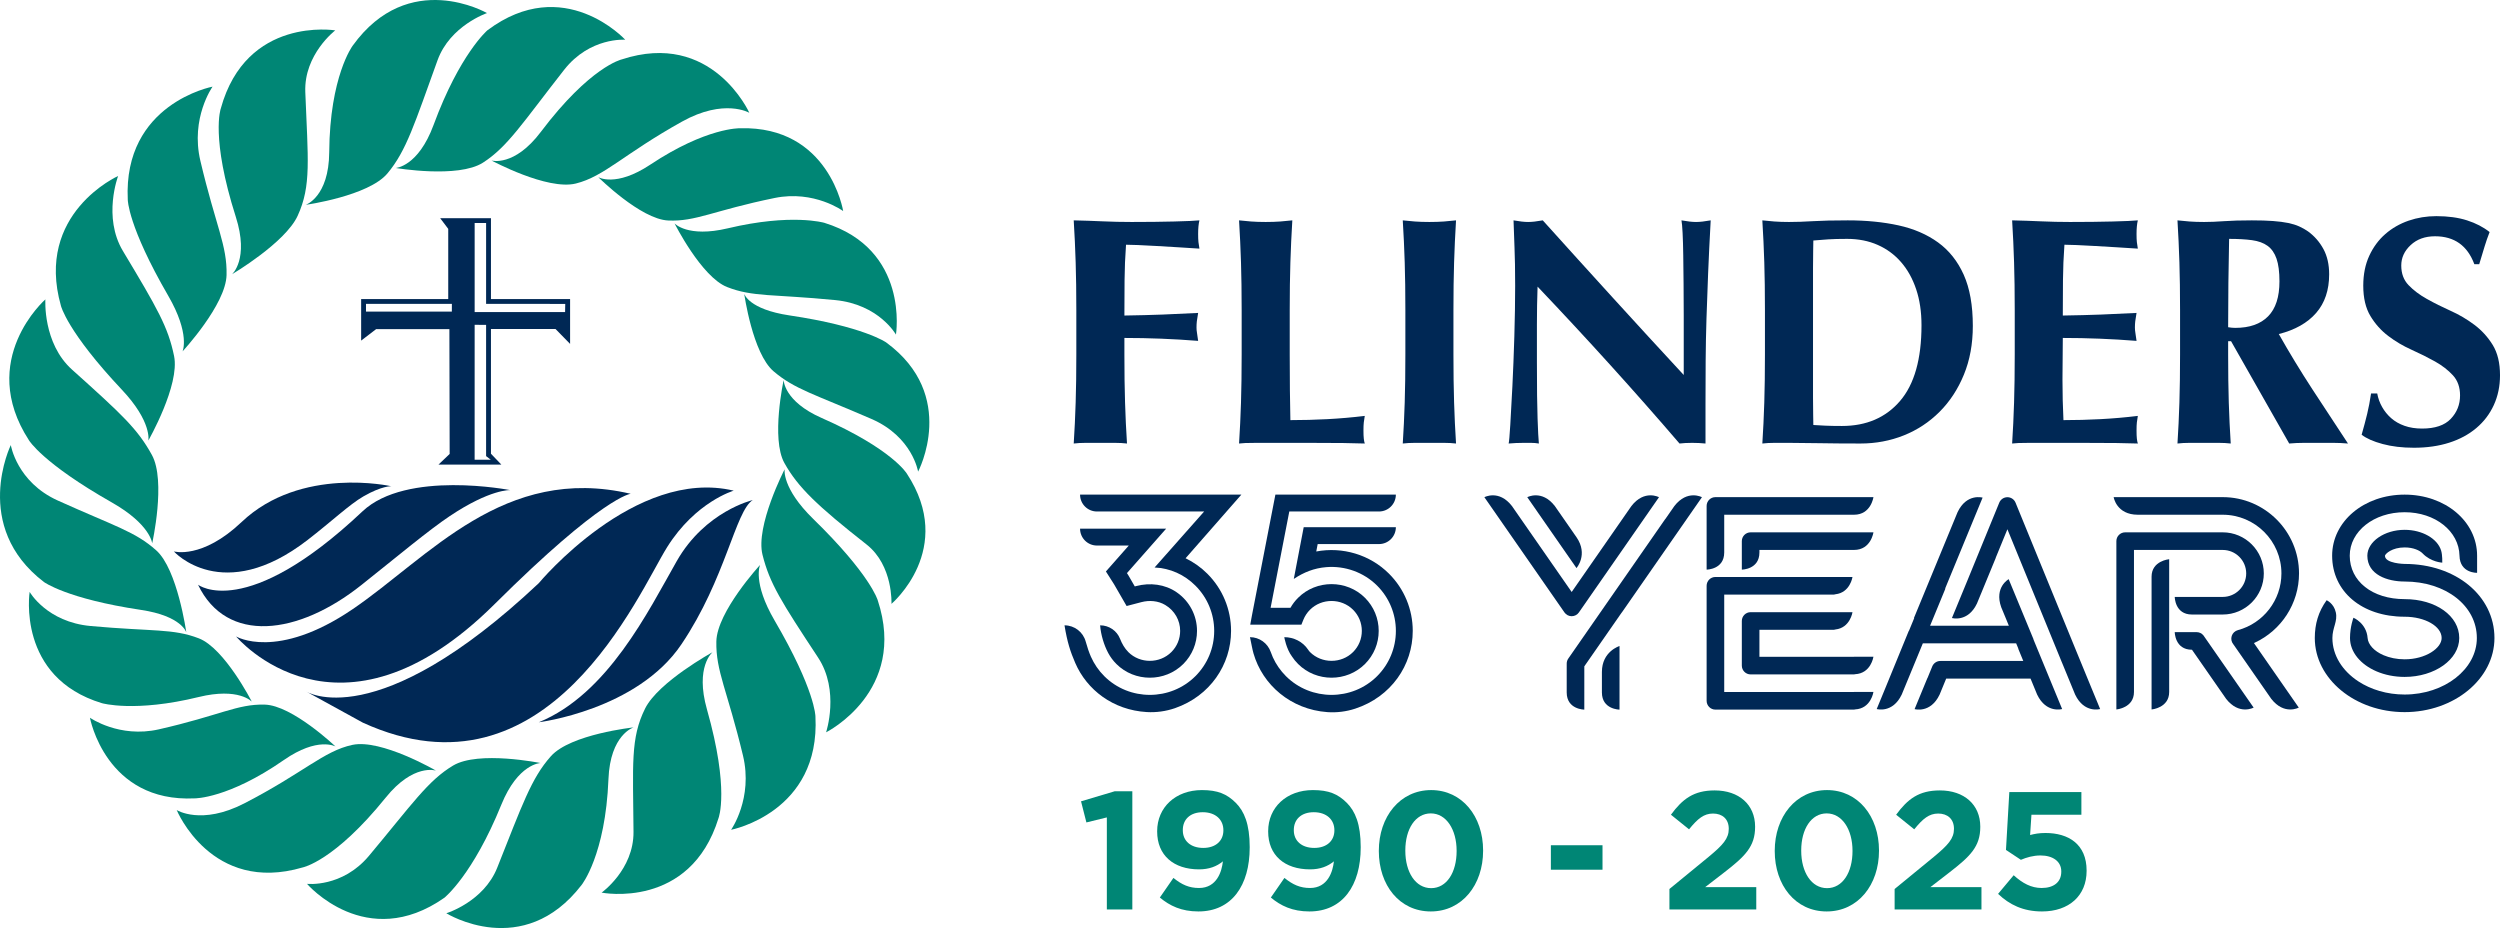
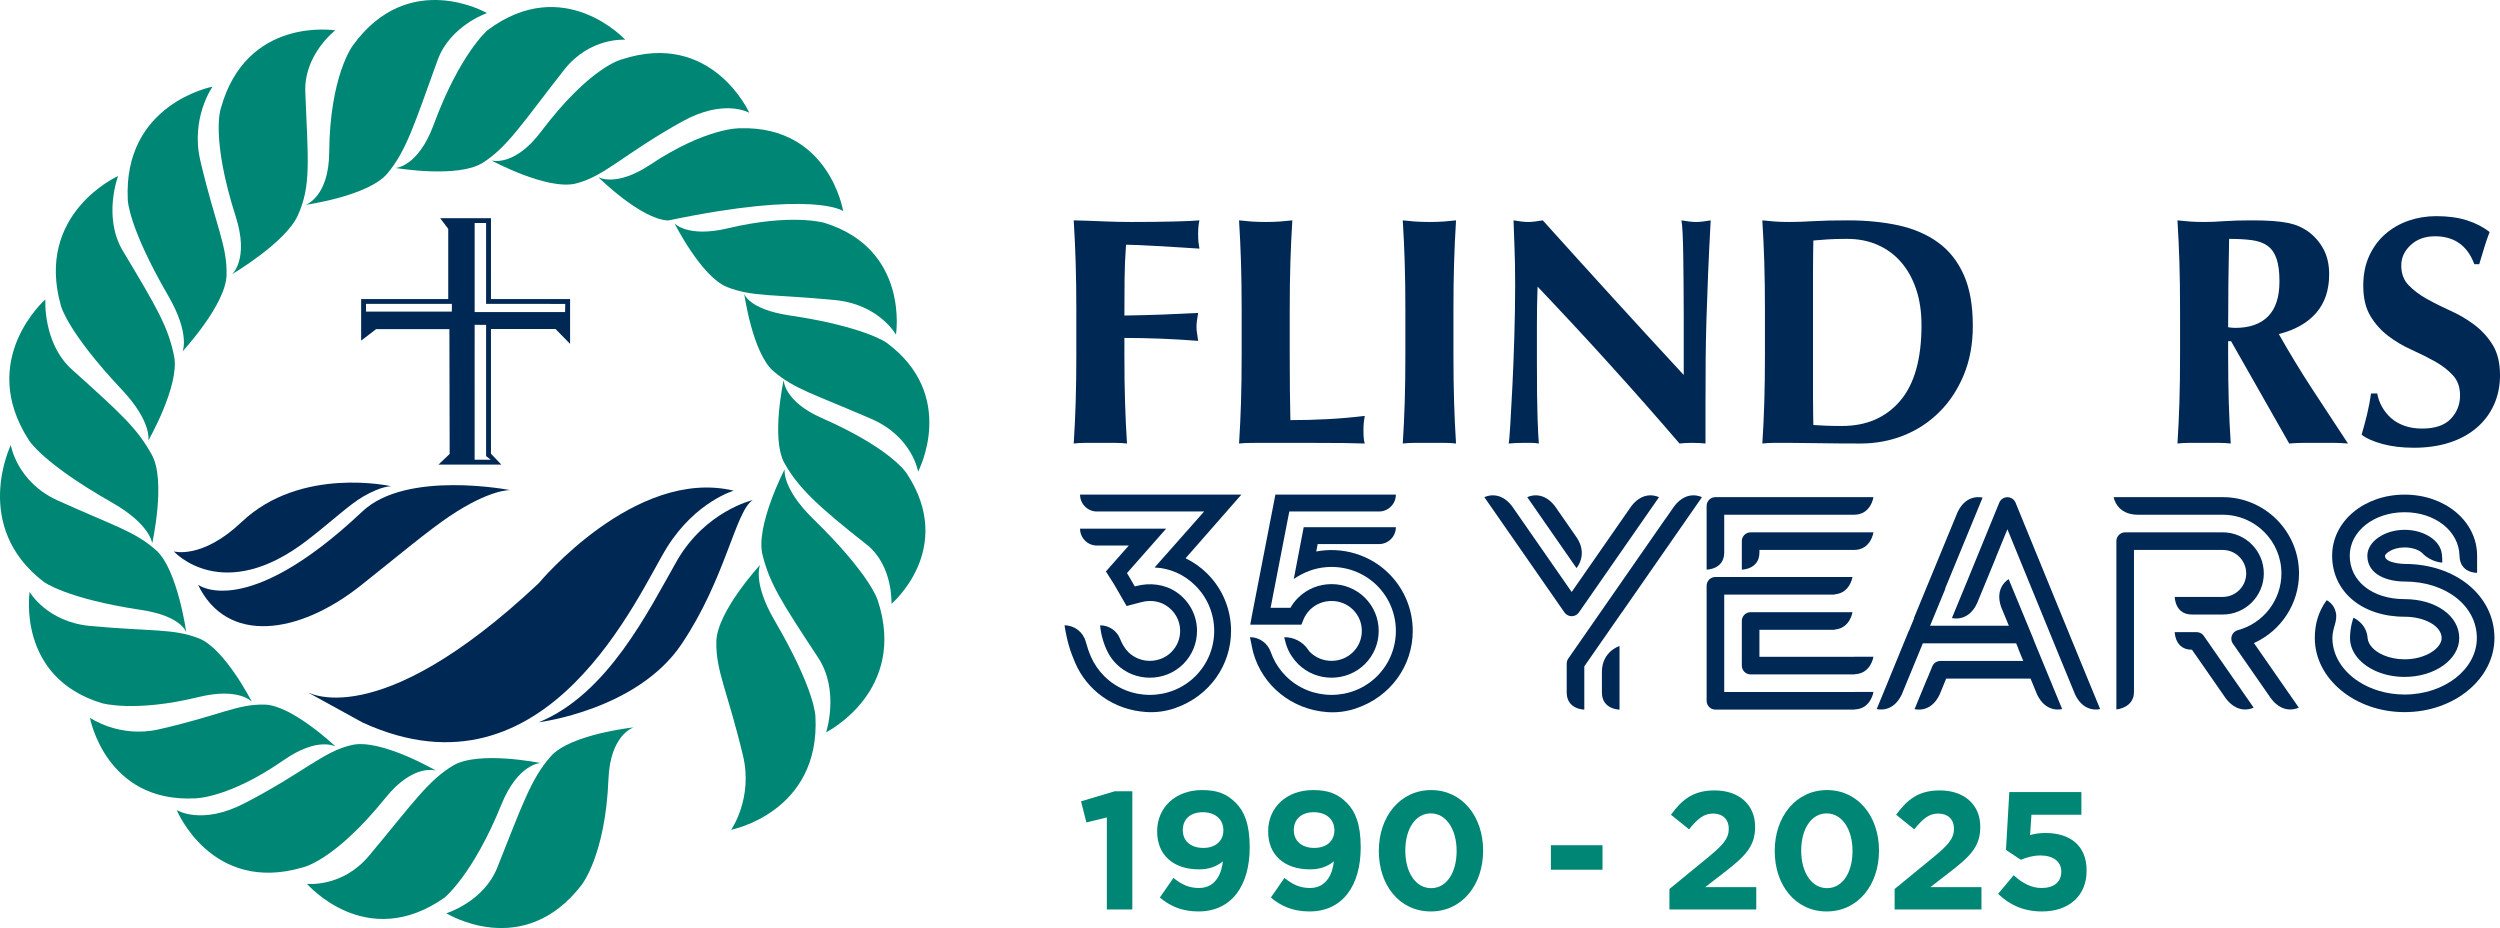
<svg xmlns="http://www.w3.org/2000/svg" width="216.18px" height="80.25px" viewBox="0 0 216.18 80.25" version="1.1">
  <title>logo-35yrs-landscape</title>
  <g id="Page-1" stroke="none" stroke-width="1" fill="none" fill-rule="evenodd">
    <g id="logo-35yrs-landscape" fill-rule="nonzero">
      <g id="Group" fill="#008675">
        <g transform="translate(0, 0)" id="Path">
          <path d="M12.828,38.095 C12.828,38.095 15.571,33.3 15.053,30.787 C14.536,28.273 13.618,26.687 10.63,21.705 C8.868,18.768 10.214,15.218 10.214,15.218 C10.214,15.218 3,18.438 5.268,26.439 C5.268,26.439 5.787,28.651 10.539,33.7 C13.161,36.484 12.828,38.095 12.828,38.095" />
          <path d="M15.785,30.386 C15.785,30.386 19.53,26.352 19.591,23.783 C19.652,21.212 18.667,19.582 17.327,13.908 C16.452,10.198 18.381,7.493 18.381,7.493 C18.381,7.493 10.639,8.953 11.049,17.275 C11.049,17.275 11.055,19.552 14.546,25.573 C16.47,28.894 15.785,30.386 15.785,30.386" />
          <path d="M20.065,23.715 C20.065,23.715 24.663,20.999 25.736,18.666 C26.939,16.052 26.625,13.795 26.4,7.962 C26.274,4.697 28.99,2.627 28.99,2.627 C28.99,2.627 21.296,1.365 19.09,9.392 C19.09,9.392 18.198,11.871 20.39,18.751 C21.559,22.418 20.065,23.715 20.065,23.715" />
          <path d="M26.443,17.711 C26.443,17.711 31.86,16.955 33.503,14.995 C35.146,13.035 35.851,10.688 37.837,5.206 C38.921,2.215 42.112,1.131 42.112,1.131 C42.112,1.131 35.344,-2.783 30.496,3.952 C30.496,3.952 28.517,6.585 28.468,13.177 C28.44,17.027 26.443,17.711 26.443,17.711" />
          <path d="M34.219,14.526 C34.219,14.526 39.611,15.442 41.759,14.068 C43.905,12.693 45.198,10.61 48.783,6.036 C51.015,3.189 54.065,3.437 54.065,3.437 C54.065,3.437 48.762,-2.343 42.147,2.62 C42.147,2.62 39.757,4.662 37.49,10.811 C36.16,14.417 34.219,14.526 34.219,14.526" />
          <path d="M42.499,13.878 C42.499,13.878 47.325,16.482 49.793,15.87 C52.259,15.259 53.917,13.334 58.972,10.517 C62.629,8.479 64.796,9.754 64.796,9.754 C64.796,9.754 61.576,2.567 53.748,5.142 C53.748,5.142 51.032,5.758 46.764,11.409 C44.458,14.464 42.499,13.878 42.499,13.878" />
-           <path d="M51.734,15.319 C51.734,15.319 55.395,18.957 57.778,19.067 C60.159,19.179 61.674,18.21 66.983,17.12 C70.412,16.417 72.911,18.251 72.911,18.251 C72.911,18.251 71.72,10.872 63.994,11.09 C63.994,11.09 61.1,11.001 56.225,14.241 C53.241,16.223 51.734,15.319 51.734,15.319" />
+           <path d="M51.734,15.319 C51.734,15.319 55.395,18.957 57.778,19.067 C70.412,16.417 72.911,18.251 72.911,18.251 C72.911,18.251 71.72,10.872 63.994,11.09 C63.994,11.09 61.1,11.001 56.225,14.241 C53.241,16.223 51.734,15.319 51.734,15.319" />
          <path d="M58.329,19.316 C58.329,19.316 60.652,23.947 62.874,24.821 C65.097,25.695 66.824,25.424 72.213,25.948 C76.01,26.316 77.475,28.933 77.475,28.933 C77.475,28.933 78.674,21.554 71.282,19.267 C71.282,19.267 68.457,18.43 62.925,19.745 C59.448,20.571 58.329,19.316 58.329,19.316" />
          <path d="M64.356,25.41 C64.356,25.41 65.071,30.553 66.893,32.107 C68.716,33.663 70.395,34.071 75.368,36.233 C78.906,37.772 79.39,40.783 79.39,40.783 C79.39,40.783 82.886,34.195 76.625,29.608 C76.625,29.608 74.673,28.228 68.265,27.273 C64.731,26.746 64.356,25.41 64.356,25.41" />
          <path d="M67.764,32.863 C67.764,32.863 66.657,37.934 67.827,40.035 C68.998,42.137 70.654,43.72 74.933,47.083 C77.248,48.902 77.087,52.217 77.087,52.217 C77.087,52.217 82.696,47.464 78.415,40.952 C78.415,40.952 77.153,38.83 71.048,36.142 C67.771,34.699 67.764,32.863 67.764,32.863" />
          <path d="M67.849,40.579 C67.849,40.579 65.313,45.486 65.936,47.975 C66.56,50.465 67.545,52.01 70.742,56.861 C72.628,59.72 71.434,63.324 71.434,63.324 C71.434,63.324 78.504,59.8 75.898,51.903 C75.898,51.903 75.285,49.714 70.322,44.873 C67.585,42.202 67.849,40.579 67.849,40.579" />
          <path d="M65.725,48.851 C65.725,48.851 61.995,52.9 61.944,55.469 C61.893,58.04 62.885,59.667 64.247,65.335 C65.136,69.041 63.218,71.754 63.218,71.754 C63.218,71.754 70.955,70.263 70.512,61.943 C70.512,61.943 70.497,59.666 66.983,53.66 C65.046,50.346 65.725,48.851 65.725,48.851" />
-           <path d="M61.616,56.396 C61.616,56.396 56.934,58.964 55.787,61.261 C54.501,63.836 54.742,66.101 54.781,71.939 C54.803,75.206 52.022,77.187 52.022,77.187 C52.022,77.187 59.673,78.695 62.133,70.742 C62.133,70.742 63.104,68.294 61.133,61.347 C60.081,57.644 61.616,56.396 61.616,56.396" />
          <path d="M54.784,62.9 C54.784,62.9 49.345,63.482 47.64,65.388 C45.935,67.296 45.156,69.619 42.995,75.034 C41.817,77.99 38.593,78.971 38.593,78.971 C38.593,78.971 45.233,83.099 50.293,76.523 C50.293,76.523 52.355,73.954 52.615,67.367 C52.765,63.519 54.784,62.9 54.784,62.9" />
          <path d="M46.737,65.98 C46.737,65.98 41.377,64.891 39.186,66.196 C36.997,67.502 35.638,69.543 31.909,74 C29.588,76.774 26.546,76.428 26.546,76.428 C26.546,76.428 31.662,82.376 38.432,77.626 C38.432,77.626 40.887,75.661 43.349,69.588 C44.793,66.027 46.737,65.98 46.737,65.98" />
          <path d="M37.698,66.636 C37.698,66.636 32.957,63.879 30.471,64.412 C27.987,64.944 26.268,66.815 21.126,69.469 C17.405,71.389 15.28,70.046 15.28,70.046 C15.28,70.046 18.269,77.332 26.176,75.008 C26.176,75.008 28.91,74.479 33.356,68.967 C35.758,65.988 37.698,66.636 37.698,66.636" />
          <path d="M29.011,64.551 C29.011,64.551 25.274,60.99 22.89,60.929 C20.507,60.868 19.013,61.868 13.727,63.07 C10.314,63.845 7.777,62.063 7.777,62.063 C7.777,62.063 9.123,69.416 16.843,69.036 C16.843,69.036 19.737,69.064 24.544,65.722 C27.486,63.678 29.011,64.551 29.011,64.551" />
          <path d="M21.773,60.673 C21.773,60.673 19.42,56.057 17.191,55.198 C14.963,54.339 13.238,54.621 7.845,54.134 C4.046,53.791 2.564,51.184 2.564,51.184 C2.564,51.184 1.414,58.571 8.822,60.808 C8.822,60.808 11.652,61.626 17.175,60.274 C20.646,59.425 21.773,60.673 21.773,60.673" />
          <path d="M16.109,54.683 C16.109,54.683 15.347,49.227 13.511,47.592 C11.674,45.955 9.991,45.536 4.998,43.282 C1.447,41.678 0.935,38.485 0.935,38.485 C0.935,38.485 -2.501,45.512 3.801,50.329 C3.801,50.329 5.766,51.778 12.183,52.738 C15.721,53.267 16.109,54.683 16.109,54.683" />
          <path d="M13.161,46.98 C13.161,46.98 14.37,41.59 13.135,39.341 C11.9,37.091 10.556,35.846 6.232,31.965 C3.683,29.678 3.924,25.889 3.924,25.889 C3.924,25.889 -2.021,31.09 2.503,38.069 C2.503,38.069 3.651,40.03 9.68,43.454 C13.005,45.343 13.161,46.98 13.161,46.98" />
        </g>
        <g transform="translate(93.479, 68.32)">
          <polygon id="Path" points="2.232 2.363 0.464 2.798 -2.84217094e-14 0.972 2.914 0.102 4.436 0.102 4.436 10.321 2.232 10.321 2.232 2.363" />
          <path d="M12.266,6.161 C11.744,6.596 11.077,6.856 10.207,6.856 C8.004,6.856 6.583,5.639 6.583,3.581 L6.583,3.552 C6.583,1.508 8.163,0 10.454,0 C11.816,0 12.613,0.334 13.382,1.102 C14.106,1.827 14.585,2.929 14.585,4.929 L14.585,4.958 C14.585,8.248 13.034,10.495 10.149,10.495 C8.671,10.495 7.67,10.002 6.815,9.292 L7.989,7.596 C8.729,8.19 9.352,8.466 10.207,8.466 C11.744,8.466 12.179,7.03 12.266,6.161 L12.266,6.161 Z M12.309,3.494 L12.309,3.465 C12.309,2.566 11.642,1.914 10.526,1.914 C9.424,1.914 8.801,2.552 8.801,3.45 L8.801,3.479 C8.801,4.378 9.468,5.001 10.57,5.001 C11.671,5.001 12.309,4.363 12.309,3.494 L12.309,3.494 Z" id="Shape" />
          <path d="M21.865,6.161 C21.342,6.596 20.676,6.856 19.806,6.856 C17.603,6.856 16.182,5.639 16.182,3.581 L16.182,3.552 C16.182,1.508 17.762,0 20.052,0 C21.416,0 22.212,0.334 22.981,1.102 C23.706,1.827 24.184,2.929 24.184,4.929 L24.184,4.958 C24.184,8.248 22.632,10.495 19.749,10.495 C18.27,10.495 17.269,10.002 16.414,9.292 L17.588,7.596 C18.328,8.19 18.951,8.466 19.806,8.466 C21.342,8.466 21.778,7.03 21.865,6.161 L21.865,6.161 Z M21.908,3.494 L21.908,3.465 C21.908,2.566 21.241,1.914 20.125,1.914 C19.023,1.914 18.4,2.552 18.4,3.45 L18.4,3.479 C18.4,4.378 19.067,5.001 20.168,5.001 C21.27,5.001 21.908,4.363 21.908,3.494 L21.908,3.494 Z" id="Shape" />
          <path d="M25.751,5.276 L25.751,5.248 C25.751,2.305 27.579,0 30.275,0 C32.957,0 34.768,2.276 34.768,5.219 L34.768,5.248 C34.768,8.19 32.957,10.495 30.246,10.495 C27.535,10.495 25.751,8.22 25.751,5.276 L25.751,5.276 Z M32.478,5.276 L32.478,5.248 C32.478,3.407 31.58,2.016 30.246,2.016 C28.912,2.016 28.042,3.363 28.042,5.219 L28.042,5.248 C28.042,7.104 28.926,8.48 30.275,8.48 C31.623,8.48 32.478,7.118 32.478,5.276 Z" id="Shape" />
          <polygon id="Path" points="40.628 4.77 45.093 4.77 45.093 6.886 40.628 6.886" />
          <path d="M50.88,8.553 L54.257,5.784 C55.519,4.74 56.011,4.189 56.011,3.349 C56.011,2.493 55.446,2.029 54.649,2.029 C53.866,2.029 53.33,2.465 52.576,3.393 L51.01,2.131 C52.01,0.769 52.982,0.029 54.793,0.029 C56.896,0.029 58.288,1.262 58.288,3.16 L58.288,3.189 C58.288,4.886 57.417,5.727 55.621,7.118 L53.967,8.394 L58.389,8.394 L58.389,10.321 L50.88,10.321 L50.88,8.553 L50.88,8.553 Z" id="Path" />
          <path d="M59.986,5.276 L59.986,5.248 C59.986,2.305 61.812,0 64.508,0 C67.19,0 69.002,2.276 69.002,5.219 L69.002,5.248 C69.002,8.19 67.19,10.495 64.479,10.495 C61.769,10.495 59.986,8.22 59.986,5.276 L59.986,5.276 Z M66.711,5.276 L66.711,5.248 C66.711,3.407 65.813,2.016 64.479,2.016 C63.146,2.016 62.276,3.363 62.276,5.219 L62.276,5.248 C62.276,7.104 63.161,8.48 64.508,8.48 C65.857,8.48 66.711,7.118 66.711,5.276 Z" id="Shape" />
          <path d="M70.353,8.553 L73.731,5.784 C74.992,4.74 75.485,4.189 75.485,3.349 C75.485,2.493 74.919,2.029 74.122,2.029 C73.339,2.029 72.803,2.465 72.049,3.393 L70.484,2.131 C71.484,0.769 72.455,0.029 74.267,0.029 C76.369,0.029 77.76,1.262 77.76,3.16 L77.76,3.189 C77.76,4.886 76.891,5.727 75.093,7.118 L73.441,8.394 L77.862,8.394 L77.862,10.321 L70.353,10.321 L70.353,8.553 L70.353,8.553 Z" id="Path" />
          <path d="M79.299,8.974 L80.648,7.364 C81.416,8.06 82.169,8.466 83.068,8.466 C84.112,8.466 84.764,7.958 84.764,7.06 L84.764,7.03 C84.764,6.161 84.025,5.653 82.967,5.653 C82.329,5.653 81.75,5.827 81.271,6.03 L79.981,5.175 L80.271,0.174 L86.503,0.174 L86.503,2.131 L82.184,2.131 L82.068,3.885 C82.474,3.783 82.836,3.711 83.402,3.711 C85.374,3.711 86.954,4.668 86.954,6.958 L86.954,6.987 C86.954,9.133 85.431,10.495 83.097,10.495 C81.474,10.495 80.285,9.915 79.299,8.974 L79.299,8.974 Z" id="Path" />
        </g>
      </g>
      <g id="Group" transform="translate(15.033, 18.69)" fill="#002855">
        <g transform="translate(0, 0.176)">
          <path d="M50.059,24.376 C50.059,24.376 45.948,25.326 43.481,29.664 C41.014,34.001 37.518,41.151 31.557,43.59 C31.557,43.59 40.055,42.541 43.892,36.847 C47.73,31.154 48.552,25.326 50.059,24.376" id="Path" />
          <path d="M11.41,40.913 C11.41,40.913 17.441,44.845 31.557,31.561 C31.557,31.561 39.883,21.529 48.415,23.563 C48.415,23.563 45.125,24.512 42.658,28.443 C40.192,32.374 32.379,50.944 16.344,43.624 C16.344,43.624 11.41,40.913 11.41,40.913 L11.41,40.913 Z" id="Path" />
-           <path d="M5.38,36.168 C5.38,36.168 8.881,38.284 15.46,33.812 C22.039,29.338 28.542,21.258 39.507,23.834 C39.507,23.834 37.132,24.031 27.737,33.373 C14.235,46.8 5.38,36.168 5.38,36.168" id="Path" />
          <path d="M2.09,31.695 C2.09,31.695 6.193,34.899 16.306,25.357 C20.124,21.754 29.086,23.515 29.086,23.515 C29.086,23.515 27.377,23.406 23.839,25.775 C22.053,26.97 19.358,29.219 16.222,31.718 C10.736,36.09 4.558,36.846 2.09,31.695" id="Path" />
          <path d="M16.391,24.059 C18.004,23.129 18.803,23.181 18.803,23.181 C18.803,23.181 10.988,21.405 5.859,26.274 C2.433,29.527 -3.55271368e-15,28.816 -3.55271368e-15,28.816 C-3.55271368e-15,28.816 4.203,33.518 11.566,27.826 C13.651,26.215 15.187,24.753 16.391,24.059" id="Path" />
          <path d="M34.055,6.993 L27.421,6.993 L27.422,0.21 L27.422,-7.10542736e-15 L23.029,-7.10542736e-15 L23.727,0.925 L23.727,6.993 L16.196,6.993 L16.196,10.587 L17.494,9.593 L23.827,9.593 L23.85,20.388 L22.884,21.308 L28.319,21.308 L27.421,20.369 L27.421,9.582 L33.003,9.582 L34.264,10.872 L34.264,6.993 L34.055,6.993 L34.055,6.993 Z M27.212,7.412 L33.845,7.413 L33.831,8.118 L26.011,8.118 L26.011,0.42 L27.002,0.42 L27.001,7.203 L27.001,7.412 L27.212,7.412 L27.212,7.412 Z M24.042,7.412 L24.038,8.078 L16.615,8.078 L16.615,7.412 L24.042,7.412 Z M26.009,20.889 L26.011,9.222 L27.001,9.225 L27.001,20.575 L27.082,20.637 L27.408,20.889 C27.408,20.889 26.009,20.889 26.009,20.889 L26.009,20.889 Z" id="Shape" />
        </g>
        <g transform="translate(77.017, 0)">
          <path d="M0.965,4.003 C0.928,2.795 0.872,1.583 0.797,0.365 C1.64,0.384 2.473,0.412 3.297,0.449 C4.121,0.487 4.954,0.505 5.797,0.505 C7.182,0.505 8.413,0.491 9.49,0.463 C10.567,0.435 11.292,0.403 11.667,0.365 C11.592,0.665 11.555,1.058 11.555,1.545 C11.555,1.845 11.564,2.078 11.583,2.247 C11.601,2.416 11.629,2.603 11.667,2.809 C11.124,2.772 10.529,2.734 9.884,2.696 C9.238,2.659 8.61,2.622 8.002,2.584 C7.393,2.547 6.845,2.519 6.358,2.5 C5.871,2.481 5.525,2.472 5.319,2.472 C5.244,3.502 5.202,4.522 5.193,5.533 C5.183,6.544 5.179,7.565 5.179,8.595 C6.396,8.576 7.496,8.548 8.479,8.511 C9.462,8.473 10.487,8.426 11.555,8.37 C11.499,8.689 11.461,8.932 11.442,9.1 C11.423,9.269 11.415,9.447 11.415,9.634 C11.415,9.784 11.428,9.939 11.457,10.098 C11.485,10.257 11.517,10.486 11.555,10.786 C9.42,10.617 7.295,10.533 5.179,10.533 L5.179,11.965 C5.179,13.52 5.197,14.901 5.235,16.108 C5.272,17.316 5.328,18.501 5.404,19.662 C5.085,19.624 4.739,19.605 4.364,19.605 L1.836,19.605 C1.462,19.605 1.115,19.624 0.797,19.662 C0.872,18.501 0.928,17.316 0.965,16.108 C1.003,14.901 1.022,13.52 1.022,11.965 L1.022,8.145 C1.022,6.591 1.003,5.21 0.965,4.003 L0.965,4.003 L0.965,4.003 Z" id="Path" />
          <path d="M15.262,4.003 C15.225,2.795 15.168,1.583 15.094,0.365 C15.412,0.403 15.758,0.435 16.133,0.463 C16.507,0.491 16.929,0.505 17.397,0.505 C17.865,0.505 18.286,0.491 18.661,0.463 C19.035,0.435 19.382,0.403 19.7,0.365 C19.625,1.583 19.569,2.795 19.532,4.003 C19.494,5.21 19.475,6.591 19.475,8.145 L19.475,11.965 C19.475,13.033 19.48,14.063 19.49,15.055 C19.499,16.048 19.513,16.909 19.532,17.639 C20.599,17.639 21.667,17.611 22.734,17.555 C23.801,17.499 24.878,17.405 25.964,17.274 C25.926,17.48 25.898,17.667 25.88,17.836 C25.861,18.004 25.851,18.239 25.851,18.538 C25.851,18.838 25.861,19.072 25.88,19.24 C25.898,19.409 25.926,19.549 25.964,19.662 C25.458,19.643 24.836,19.629 24.096,19.619 C23.356,19.61 22.34,19.605 21.049,19.605 L16.597,19.605 C16.175,19.605 15.857,19.61 15.641,19.619 C15.426,19.629 15.244,19.643 15.094,19.662 C15.168,18.501 15.225,17.316 15.262,16.108 C15.299,14.901 15.319,13.52 15.319,11.965 L15.319,8.145 C15.319,6.591 15.299,5.21 15.262,4.003 L15.262,4.003 L15.262,4.003 Z" id="Path" />
          <path d="M29.419,4.003 C29.381,2.795 29.325,1.583 29.25,0.365 C29.568,0.403 29.915,0.435 30.29,0.463 C30.664,0.491 31.085,0.505 31.553,0.505 C32.021,0.505 32.442,0.491 32.817,0.463 C33.192,0.435 33.538,0.403 33.856,0.365 C33.782,1.583 33.725,2.795 33.688,4.003 C33.65,5.21 33.632,6.591 33.632,8.145 L33.632,11.965 C33.632,13.52 33.65,14.901 33.688,16.108 C33.725,17.316 33.782,18.501 33.856,19.662 C33.538,19.624 33.192,19.605 32.817,19.605 L30.29,19.605 C29.915,19.605 29.568,19.624 29.25,19.662 C29.325,18.501 29.381,17.316 29.419,16.108 C29.456,14.901 29.475,13.52 29.475,11.965 L29.475,8.145 C29.475,6.591 29.456,5.21 29.419,4.003 L29.419,4.003 Z" id="Path" />
          <path d="M38.968,5.955 C38.968,4.663 38.949,3.577 38.912,2.696 C38.875,1.816 38.846,1.039 38.828,0.365 C39.352,0.459 39.773,0.505 40.092,0.505 C40.41,0.505 40.831,0.459 41.356,0.365 C43.396,2.631 45.414,4.859 47.409,7.05 C49.403,9.241 51.449,11.47 53.546,13.735 L53.546,8.567 C53.546,7.649 53.541,6.746 53.532,5.856 C53.522,4.967 53.513,4.148 53.504,3.399 C53.494,2.65 53.476,2.004 53.448,1.46 C53.419,0.918 53.387,0.552 53.35,0.365 C53.873,0.459 54.295,0.505 54.613,0.505 C54.931,0.505 55.353,0.459 55.877,0.365 C55.783,2.069 55.709,3.609 55.653,4.986 C55.596,6.362 55.549,7.659 55.512,8.876 C55.474,10.093 55.451,11.296 55.442,12.485 C55.432,13.674 55.428,14.943 55.428,16.291 L55.428,19.662 C55.053,19.624 54.67,19.605 54.276,19.605 C53.864,19.605 53.499,19.624 53.181,19.662 C49.323,15.168 45.232,10.645 40.907,6.095 C40.887,6.638 40.873,7.181 40.864,7.724 C40.855,8.267 40.85,8.82 40.85,9.381 L40.85,12.639 C40.85,13.763 40.855,14.718 40.864,15.504 C40.873,16.291 40.887,16.956 40.907,17.499 C40.925,18.042 40.944,18.487 40.962,18.833 C40.981,19.18 41,19.456 41.019,19.662 C40.794,19.624 40.569,19.605 40.344,19.605 L39.698,19.605 C39.267,19.605 38.837,19.624 38.406,19.662 C38.444,19.512 38.491,18.978 38.547,18.06 C38.603,17.143 38.664,16.024 38.73,14.704 C38.795,13.384 38.851,11.951 38.898,10.407 C38.944,8.862 38.969,7.378 38.969,5.955 L38.968,5.955 L38.968,5.955 Z" id="Path" />
          <path d="M60.568,8.145 C60.568,6.591 60.549,5.21 60.512,4.003 C60.474,2.795 60.418,1.583 60.343,0.365 C60.661,0.403 61.008,0.435 61.383,0.463 C61.757,0.491 62.178,0.505 62.646,0.505 C63.264,0.505 63.957,0.482 64.725,0.435 C65.492,0.389 66.495,0.365 67.73,0.365 C69.341,0.365 70.806,0.51 72.126,0.8 C73.446,1.091 74.584,1.583 75.539,2.275 C76.494,2.968 77.233,3.9 77.758,5.07 C78.282,6.24 78.544,7.715 78.544,9.494 C78.544,11.048 78.287,12.453 77.772,13.707 C77.257,14.962 76.555,16.034 75.665,16.923 C74.776,17.813 73.746,18.491 72.576,18.959 C71.405,19.427 70.155,19.662 68.826,19.662 C67.422,19.662 66.223,19.652 65.231,19.633 C64.238,19.615 63.377,19.605 62.646,19.605 L61.382,19.605 C61.008,19.605 60.661,19.624 60.343,19.662 C60.418,18.501 60.474,17.316 60.512,16.108 C60.549,14.901 60.568,13.52 60.568,11.965 L60.568,8.145 L60.568,8.145 L60.568,8.145 Z M64.725,14.016 L64.725,15.701 C64.725,16.244 64.73,16.74 64.739,17.19 C64.748,17.639 64.753,17.93 64.753,18.06 C65.034,18.079 65.371,18.098 65.765,18.117 C66.157,18.136 66.644,18.145 67.225,18.145 C69.341,18.145 71.017,17.424 72.252,15.982 C73.488,14.54 74.106,12.359 74.106,9.438 C74.106,8.277 73.952,7.237 73.643,6.32 C73.334,5.402 72.899,4.62 72.337,3.974 C71.775,3.328 71.101,2.832 70.314,2.486 C69.528,2.139 68.648,1.966 67.674,1.966 C67,1.966 66.452,1.98 66.031,2.008 C65.61,2.036 65.184,2.069 64.753,2.107 C64.753,2.238 64.748,2.528 64.739,2.977 C64.73,3.427 64.725,3.932 64.725,4.494 L64.725,14.016 L64.725,14.016 L64.725,14.016 Z" id="Shape" />
-           <path d="M82.111,4.003 C82.074,2.795 82.018,1.583 81.943,0.365 C82.786,0.384 83.618,0.412 84.443,0.449 C85.266,0.487 86.1,0.505 86.943,0.505 C88.328,0.505 89.559,0.491 90.636,0.463 C91.713,0.435 92.438,0.403 92.813,0.365 C92.738,0.665 92.701,1.058 92.701,1.545 C92.701,1.845 92.71,2.078 92.729,2.247 C92.747,2.416 92.775,2.603 92.813,2.809 C92.269,2.772 91.676,2.734 91.029,2.696 C90.383,2.659 89.756,2.622 89.147,2.584 C88.539,2.547 87.991,2.519 87.504,2.5 C87.017,2.481 86.671,2.472 86.465,2.472 C86.39,3.502 86.348,4.522 86.339,5.533 C86.329,6.544 86.325,7.565 86.325,8.595 C87.542,8.576 88.642,8.548 89.625,8.511 C90.608,8.473 91.633,8.426 92.701,8.37 C92.644,8.689 92.607,8.932 92.588,9.1 C92.569,9.269 92.56,9.447 92.56,9.634 C92.56,9.784 92.574,9.939 92.602,10.098 C92.631,10.257 92.663,10.486 92.701,10.786 C90.566,10.617 88.44,10.533 86.325,10.533 C86.325,11.132 86.32,11.732 86.311,12.331 C86.301,12.93 86.296,13.529 86.296,14.128 C86.296,15.346 86.325,16.516 86.381,17.639 C87.448,17.639 88.516,17.611 89.583,17.555 C90.65,17.499 91.727,17.405 92.813,17.274 C92.775,17.48 92.747,17.667 92.729,17.836 C92.71,18.004 92.701,18.239 92.701,18.538 C92.701,18.838 92.71,19.072 92.729,19.24 C92.747,19.409 92.775,19.549 92.813,19.662 C92.307,19.643 91.685,19.629 90.945,19.619 C90.205,19.61 89.189,19.605 87.898,19.605 L83.446,19.605 C83.025,19.605 82.706,19.61 82.491,19.619 C82.275,19.629 82.092,19.643 81.943,19.662 C82.018,18.501 82.074,17.316 82.111,16.108 C82.149,14.901 82.168,13.52 82.168,11.965 L82.168,8.145 C82.168,6.591 82.149,5.21 82.111,4.003 L82.111,4.003 Z" id="Path" />
          <path d="M100.622,10.814 L100.622,11.965 C100.622,13.52 100.64,14.901 100.677,16.108 C100.715,17.316 100.771,18.501 100.846,19.662 C100.528,19.624 100.181,19.605 99.807,19.605 L97.279,19.605 C96.904,19.605 96.558,19.624 96.24,19.662 C96.314,18.501 96.371,17.316 96.408,16.108 C96.446,14.901 96.464,13.52 96.464,11.965 L96.464,8.145 C96.464,6.591 96.446,5.21 96.408,4.003 C96.371,2.795 96.314,1.583 96.24,0.365 C96.558,0.403 96.904,0.435 97.279,0.463 C97.653,0.491 98.074,0.505 98.543,0.505 C99.048,0.505 99.624,0.482 100.27,0.435 C100.916,0.389 101.717,0.365 102.672,0.365 C103.383,0.365 103.992,0.384 104.498,0.421 C105.003,0.459 105.439,0.515 105.804,0.59 C106.169,0.665 106.487,0.763 106.759,0.885 C107.03,1.007 107.288,1.152 107.531,1.32 C108.093,1.732 108.537,2.243 108.865,2.851 C109.192,3.459 109.357,4.185 109.357,5.028 C109.357,6.395 108.982,7.509 108.233,8.37 C107.484,9.232 106.407,9.84 105.003,10.196 C105.902,11.788 106.866,13.375 107.896,14.957 C108.926,16.539 109.956,18.107 110.985,19.662 C110.555,19.624 110.134,19.605 109.722,19.605 L107.18,19.605 C106.759,19.605 106.332,19.624 105.902,19.662 L100.874,10.814 L100.622,10.814 L100.622,10.814 L100.622,10.814 Z M105.059,5.646 C105.059,4.822 104.975,4.166 104.806,3.679 C104.638,3.193 104.38,2.823 104.034,2.57 C103.687,2.317 103.238,2.154 102.686,2.078 C102.133,2.004 101.473,1.966 100.706,1.966 C100.649,4.513 100.622,7.06 100.622,9.606 C100.734,9.625 100.841,9.639 100.944,9.648 C101.047,9.658 101.146,9.662 101.239,9.662 C102.475,9.662 103.42,9.33 104.076,8.665 C104.732,8.001 105.059,6.994 105.059,5.646 L105.059,5.646 L105.059,5.646 Z" id="Shape" />
          <path d="M118.513,1.741 C117.651,1.741 116.949,1.994 116.407,2.5 C115.863,3.005 115.592,3.595 115.592,4.269 C115.592,4.962 115.802,5.529 116.224,5.968 C116.646,6.409 117.174,6.807 117.811,7.162 C118.448,7.518 119.131,7.86 119.862,8.188 C120.592,8.515 121.275,8.918 121.912,9.395 C122.548,9.873 123.078,10.454 123.499,11.137 C123.92,11.821 124.131,12.696 124.131,13.763 C124.131,14.7 123.952,15.556 123.597,16.333 C123.241,17.11 122.736,17.775 122.08,18.327 C121.425,18.88 120.643,19.301 119.735,19.591 C118.827,19.881 117.811,20.027 116.688,20.027 C115.676,20.027 114.772,19.919 113.977,19.704 C113.181,19.489 112.577,19.222 112.165,18.903 C112.352,18.248 112.512,17.649 112.643,17.106 C112.774,16.563 112.886,15.973 112.98,15.336 L113.514,15.336 C113.588,15.748 113.728,16.137 113.935,16.502 C114.141,16.867 114.403,17.19 114.721,17.471 C115.04,17.751 115.423,17.972 115.873,18.131 C116.322,18.29 116.828,18.369 117.39,18.369 C118.513,18.369 119.342,18.089 119.875,17.527 C120.409,16.965 120.676,16.291 120.676,15.504 C120.676,14.793 120.47,14.212 120.058,13.763 C119.646,13.314 119.131,12.916 118.513,12.569 C117.895,12.223 117.221,11.886 116.491,11.558 C115.76,11.231 115.087,10.833 114.469,10.364 C113.851,9.896 113.336,9.321 112.924,8.637 C112.512,7.954 112.306,7.078 112.306,6.011 C112.306,5.037 112.479,4.176 112.825,3.427 C113.172,2.678 113.635,2.05 114.216,1.545 C114.796,1.039 115.466,0.656 116.224,0.393 C116.982,0.131 117.783,3.55271368e-15 118.626,3.55271368e-15 C119.636,3.55271368e-15 120.522,0.122 121.28,0.365 C122.038,0.609 122.689,0.946 123.232,1.376 C123.063,1.807 122.918,2.224 122.797,2.626 C122.674,3.029 122.52,3.539 122.333,4.157 L121.912,4.157 C121.312,2.547 120.18,1.741 118.513,1.741 L118.513,1.741 Z" id="Path" />
          <g transform="translate(-0, 24.081)" id="Path">
            <path d="M1.345,0 C1.345,0.806 1.998,1.459 2.804,1.459 L12.075,1.459 L7.789,6.302 C9.141,6.36 10.369,6.919 11.324,7.874 C12.364,8.914 12.944,10.313 12.944,11.784 C12.944,13.255 12.364,14.654 11.324,15.694 C9.16,17.858 5.598,17.858 3.435,15.694 C2.949,15.209 2.559,14.638 2.283,14.013 C2.125,13.655 1.964,13.189 1.833,12.706 C1.608,11.878 0.858,11.302 0,11.302 C0.235,12.754 0.51,13.587 0.928,14.555 C1.933,16.881 4.196,18.627 7.103,18.802 C7.93,18.851 8.768,18.737 9.552,18.466 C12.587,17.413 14.402,14.707 14.402,11.784 C14.402,9.926 13.669,8.157 12.355,6.843 C11.804,6.292 11.167,5.84 10.47,5.502 L10.47,5.502 L10.47,5.502 L10.47,5.502 L15.294,0 C15.294,0 1.345,0 1.345,0 L1.345,0 Z" />
            <path d="M1.345,2.944 C1.345,3.75 1.998,4.403 2.804,4.403 L5.558,4.403 L3.58,6.645 L4.282,7.748 L5.37,9.632 L6.645,9.298 C7.34,9.116 8.096,9.176 8.713,9.544 C9.531,10.033 10,10.875 10,11.784 C10,12.474 9.73,13.125 9.242,13.613 C8.228,14.627 6.53,14.627 5.516,13.613 C5.199,13.295 4.968,12.887 4.802,12.465 C4.523,11.76 3.838,11.302 3.08,11.302 C3.139,12.104 3.414,13.018 3.782,13.7 C3.969,14.046 4.205,14.365 4.485,14.644 C6.068,16.227 8.69,16.227 10.274,14.644 C11.035,13.883 11.458,12.861 11.458,11.784 C11.458,10.457 10.814,9.212 9.687,8.437 C8.679,7.745 7.393,7.595 6.21,7.904 L6.077,7.939 L5.53,6.991 L5.4,6.787 L8.789,2.944 C8.789,2.944 1.345,2.944 1.345,2.944 L1.345,2.944 Z" />
            <path d="M115.883,10.559 C117.648,10.559 119.084,11.385 119.084,12.4 C119.084,13.269 117.714,14.241 115.883,14.241 C115.196,14.241 114.574,14.105 114.065,13.888 C113.216,13.527 112.721,12.942 112.682,12.4 C112.588,11.117 111.457,10.644 111.457,10.644 C111.457,10.644 111.16,11.425 111.16,12.4 C111.16,13.621 112.078,14.692 113.449,15.282 C114.16,15.587 114.993,15.763 115.883,15.763 C118.487,15.763 120.606,14.255 120.606,12.4 C120.606,10.483 118.575,9.037 115.883,9.037 C113.089,9.037 111.137,7.492 111.137,5.28 C111.137,3.172 113.222,1.522 115.883,1.522 C118.543,1.522 120.585,3.173 120.628,5.28 C120.659,6.811 122.15,6.763 122.15,6.763 L122.15,5.28 C122.15,2.319 119.397,7.10542736e-15 115.883,7.10542736e-15 C112.368,7.10542736e-15 109.615,2.319 109.615,5.28 C109.615,8.388 112.192,10.559 115.883,10.559 L115.883,10.559 Z" />
            <path d="M115.883,5.993 C115.866,5.993 114.181,5.962 114.181,5.286 C114.208,5.118 114.79,4.566 115.883,4.566 C116.664,4.566 117.207,4.841 117.437,5.082 C118.158,5.839 119.138,5.883 119.138,5.883 C119.138,5.883 119.161,5.24 119.039,4.838 C118.724,3.798 117.396,3.044 115.883,3.044 C114.135,3.044 112.659,4.068 112.659,5.28 C112.659,6.93 114.396,7.515 115.883,7.515 C119.443,7.515 122.128,9.615 122.128,12.4 C122.128,15.094 119.326,17.286 115.883,17.286 C114.356,17.286 112.956,16.855 111.87,16.141 C110.506,15.244 109.637,13.9 109.637,12.4 C109.637,11.499 110.107,10.966 109.932,10.18 C109.756,9.394 109.138,9.132 109.138,9.132 C108.424,10.124 108.115,11.19 108.115,12.4 C108.115,15.933 111.6,18.808 115.883,18.808 C120.165,18.808 123.65,15.933 123.65,12.4 C123.65,8.747 120.311,5.993 115.883,5.993 L115.883,5.993 Z" />
            <path d="M97.895,11.891 L96.004,11.891 C96.004,11.891 96.011,13.413 97.488,13.413 L97.495,13.413 L100.445,17.657 C101.569,19.102 102.826,18.417 102.826,18.417 L98.485,12.172 C98.341,11.994 98.124,11.891 97.895,11.891 L97.895,11.891 Z" />
            <path d="M102.184,6.815 C102.184,7.935 101.273,8.846 100.153,8.846 L96.004,8.846 C96.004,8.846 96.011,10.368 97.488,10.368 L100.153,10.368 C102.112,10.368 103.706,8.774 103.706,6.815 C103.706,4.855 102.112,3.261 100.153,3.261 L91.718,3.261 C91.297,3.261 90.957,3.602 90.957,4.022 L90.957,18.579 C90.957,18.579 92.479,18.448 92.479,17.068 L92.479,4.784 L100.153,4.784 C101.273,4.784 102.184,5.695 102.184,6.815 L102.184,6.815 Z" />
            <path d="M106.751,6.815 C106.751,3.177 103.791,0.217 100.153,0.217 L90.722,0.217 C90.722,0.217 90.957,1.739 92.812,1.739 L100.153,1.739 C102.952,1.739 105.229,4.016 105.229,6.815 C105.229,9.11 103.679,11.127 101.46,11.719 C101.21,11.786 101.012,11.974 100.932,12.219 C100.852,12.465 100.902,12.734 101.065,12.934 L101.108,12.993 L104.349,17.657 C105.473,19.102 106.73,18.417 106.73,18.417 L102.853,12.837 L102.92,12.804 C105.221,11.74 106.751,9.415 106.751,6.815 L106.751,6.815 L106.751,6.815 Z" />
-             <path d="M94.001,7.096 L94.001,18.579 C94.001,18.579 95.523,18.448 95.523,17.068 L95.523,5.585 C95.523,5.585 94.001,5.716 94.001,7.096 L94.001,7.096 Z" />
            <path d="M46.47,15.334 L46.47,17.107 C46.47,18.585 47.993,18.591 47.993,18.591 L47.993,13.092 C47.993,13.092 46.47,13.552 46.47,15.334 L46.47,15.334 Z" />
            <path d="M40.845,1.419 L44.272,6.351 C44.272,6.351 45.306,5.184 44.273,3.684 L44.025,3.328 L44.026,3.327 L42.397,0.983 C41.273,-0.462 40.016,0.223 40.016,0.223 L40.842,1.412 C40.843,1.414 40.843,1.416 40.845,1.419 L40.845,1.419 Z" />
            <path d="M68.264,0.217 L56.286,0.217 C55.866,0.217 55.525,0.558 55.525,0.978 L55.525,6.486 C55.525,6.486 57.047,6.479 57.047,5.002 L57.047,1.739 L68.272,1.739 C69.742,1.739 69.95,0.217 69.95,0.217 L68.264,0.217 Z" />
            <path d="M68.264,3.261 L59.33,3.261 C58.91,3.261 58.569,3.602 58.569,4.022 L58.569,6.486 C58.569,6.486 60.091,6.479 60.091,5.002 L60.091,4.783 L68.272,4.783 C69.742,4.783 69.95,3.261 69.95,3.261 C69.95,3.261 68.264,3.261 68.264,3.261 L68.264,3.261 Z" />
            <path d="M68.264,14.024 L60.091,14.024 L60.091,11.687 L66.46,11.687 L66.46,11.687 C66.461,11.687 66.461,11.687 66.461,11.687 L66.529,11.687 C66.575,11.687 66.614,11.669 66.658,11.661 C67.938,11.524 68.139,10.165 68.139,10.165 L66.529,10.165 C66.529,10.165 66.529,10.165 66.529,10.165 L59.33,10.165 C58.91,10.165 58.569,10.506 58.569,10.926 L58.569,14.785 C58.569,15.206 58.91,15.547 59.33,15.547 L68.272,15.547 C68.303,15.547 68.33,15.532 68.36,15.529 C69.743,15.464 69.95,14.018 69.95,14.018 L68.264,14.018 L68.264,14.024 L68.264,14.024 Z" />
            <path d="M68.264,17.069 L57.047,17.069 L57.047,8.643 L66.46,8.643 L66.46,8.643 C66.461,8.643 66.461,8.643 66.461,8.643 L66.529,8.643 C66.575,8.643 66.615,8.624 66.658,8.617 C67.938,8.479 68.139,7.121 68.139,7.121 L66.529,7.121 C66.529,7.121 66.529,7.121 66.529,7.121 L56.286,7.121 C55.866,7.121 55.525,7.462 55.525,7.882 L55.525,17.83 C55.525,18.25 55.866,18.591 56.286,18.591 L68.272,18.591 C68.303,18.591 68.33,18.577 68.36,18.573 C69.743,18.508 69.95,17.063 69.95,17.063 L68.264,17.063 C68.264,17.063 68.264,17.069 68.264,17.069 L68.264,17.069 Z" />
            <path d="M44.481,10.187 L50.575,1.419 C50.575,1.418 50.575,1.418 50.575,1.418 L51.406,0.223 C51.406,0.223 50.148,-0.462 49.024,0.983 L43.856,8.419 L38.688,0.983 C37.564,-0.462 36.307,0.223 36.307,0.223 L43.231,10.187 C43.373,10.392 43.607,10.514 43.856,10.514 C44.105,10.514 44.339,10.392 44.481,10.187 L44.481,10.187 L44.481,10.187 Z" />
            <path d="M84.122,13.337 L83.786,12.522 L83.794,12.513 L81.644,7.311 C81.644,7.311 80.388,7.998 80.995,9.726 L81.433,10.785 L81.66,11.34 L74.848,11.34 L76.171,8.13 C76.171,8.13 76.154,8.127 76.148,8.125 L77.245,5.463 L77.245,5.463 L79.39,0.259 C79.39,0.259 78.015,-0.14 77.227,1.513 L75.598,5.466 L75.598,5.466 L73.452,10.67 C73.452,10.67 73.469,10.674 73.476,10.675 L73.037,11.74 C73.023,11.765 73.004,11.786 72.993,11.813 L70.913,16.892 L70.233,18.541 C70.233,18.541 71.608,18.941 72.396,17.288 L74.026,13.335 L74.026,13.335 L74.22,12.862 L82.292,12.862 L82.475,13.305 L82.475,13.335 L82.475,13.335 L82.907,14.384 L75.739,14.384 C75.43,14.384 75.152,14.571 75.035,14.857 L74.623,15.864 L74.613,15.868 L73.508,18.548 C73.508,18.548 74.883,18.948 75.671,17.295 L76.237,15.917 C76.241,15.914 76.25,15.907 76.25,15.907 L83.529,15.907 L83.533,15.903 L84.104,17.288 C84.892,18.941 86.267,18.541 86.267,18.541 L84.122,13.337 L84.122,13.337 L84.122,13.337 L84.122,13.337 Z" />
            <path d="M87.455,13.444 L82.238,0.696 C82.121,0.41 81.843,0.223 81.534,0.223 C81.225,0.223 80.947,0.41 80.83,0.696 L78.056,7.473 L76.738,10.67 C76.738,10.67 78.114,11.07 78.901,9.417 L79.264,8.537 C79.265,8.536 79.267,8.534 79.267,8.533 L79.478,8.018 L80.531,5.463 L80.523,5.463 L81.534,2.994 L85.766,13.335 L85.766,13.335 L85.797,13.411 L86.267,14.56 L86.269,14.56 L87.39,17.288 C88.177,18.941 89.553,18.541 89.553,18.541 L88.448,15.861 L87.455,13.444 L87.455,13.444 L87.455,13.444 Z" />
            <path d="M52.739,0.983 L51.962,2.101 C51.953,2.111 51.93,2.135 51.93,2.135 L43.563,14.176 C43.474,14.304 43.427,14.455 43.427,14.61 L43.426,14.92 L43.426,14.92 L43.426,17.107 C43.426,18.585 44.948,18.591 44.948,18.591 L44.948,17.824 L44.949,14.849 L48.177,10.204 C48.182,10.197 48.191,10.194 48.196,10.187 L55.12,0.223 C55.12,0.223 53.863,-0.462 52.739,0.983 L52.739,0.983 L52.739,0.983 Z" />
            <path d="M21.77,4.917 L21.892,4.276 L21.892,4.276 L27.195,4.276 C28,4.276 28.653,3.623 28.653,2.818 L20.683,2.818 L19.827,7.291 C20.691,6.713 21.586,6.358 22.624,6.272 C24.246,6.138 25.869,6.709 27.035,7.874 C28.075,8.914 28.654,10.314 28.654,11.784 C28.654,13.255 28.075,14.654 27.035,15.695 C24.871,17.858 21.309,17.858 19.145,15.695 C18.674,15.223 18.29,14.671 18.016,14.067 C17.954,13.929 17.892,13.772 17.833,13.605 C17.564,12.842 16.847,12.326 16.038,12.326 L16.202,13.131 C16.243,13.331 16.286,13.534 16.342,13.73 C17.124,16.451 19.567,18.581 22.732,18.808 C23.544,18.866 24.368,18.761 25.141,18.507 C28.25,17.485 30.113,14.746 30.113,11.784 C30.113,9.927 29.38,8.157 28.066,6.843 C26.404,5.181 24.03,4.491 21.77,4.917 L21.77,4.917 Z" />
            <path d="M20.654,10.822 C20.784,10.498 20.98,10.203 21.227,9.956 C22.238,8.944 23.942,8.944 24.953,9.956 C25.441,10.444 25.71,11.095 25.71,11.784 C25.71,12.474 25.441,13.125 24.953,13.613 C23.939,14.627 22.241,14.627 21.227,13.613 C21.175,13.561 21.117,13.485 21.058,13.397 C20.603,12.717 19.822,12.326 19.004,12.326 C19.004,12.327 19.169,13.324 19.675,14.005 C19.826,14.235 20,14.449 20.196,14.644 C21.779,16.227 24.401,16.227 25.984,14.644 C26.746,13.883 27.169,12.861 27.169,11.784 C27.169,10.708 26.746,9.686 25.984,8.924 C24.404,7.344 21.776,7.344 20.196,8.924 C19.939,9.181 19.718,9.47 19.539,9.784 L17.822,9.784 L19.438,1.459 L27.194,1.459 C28,1.459 28.653,0.806 28.653,1.52e-05 L18.236,1.52e-05 L16.279,10.077 C16.255,10.201 16.23,10.326 16.207,10.451 L16.062,11.243 L20.485,11.243 C20.485,11.243 20.654,10.822 20.654,10.822 L20.654,10.822 Z" />
            <polygon points="83.795 12.513 83.794 12.513 85.428 16.465" />
          </g>
        </g>
      </g>
    </g>
  </g>
</svg>